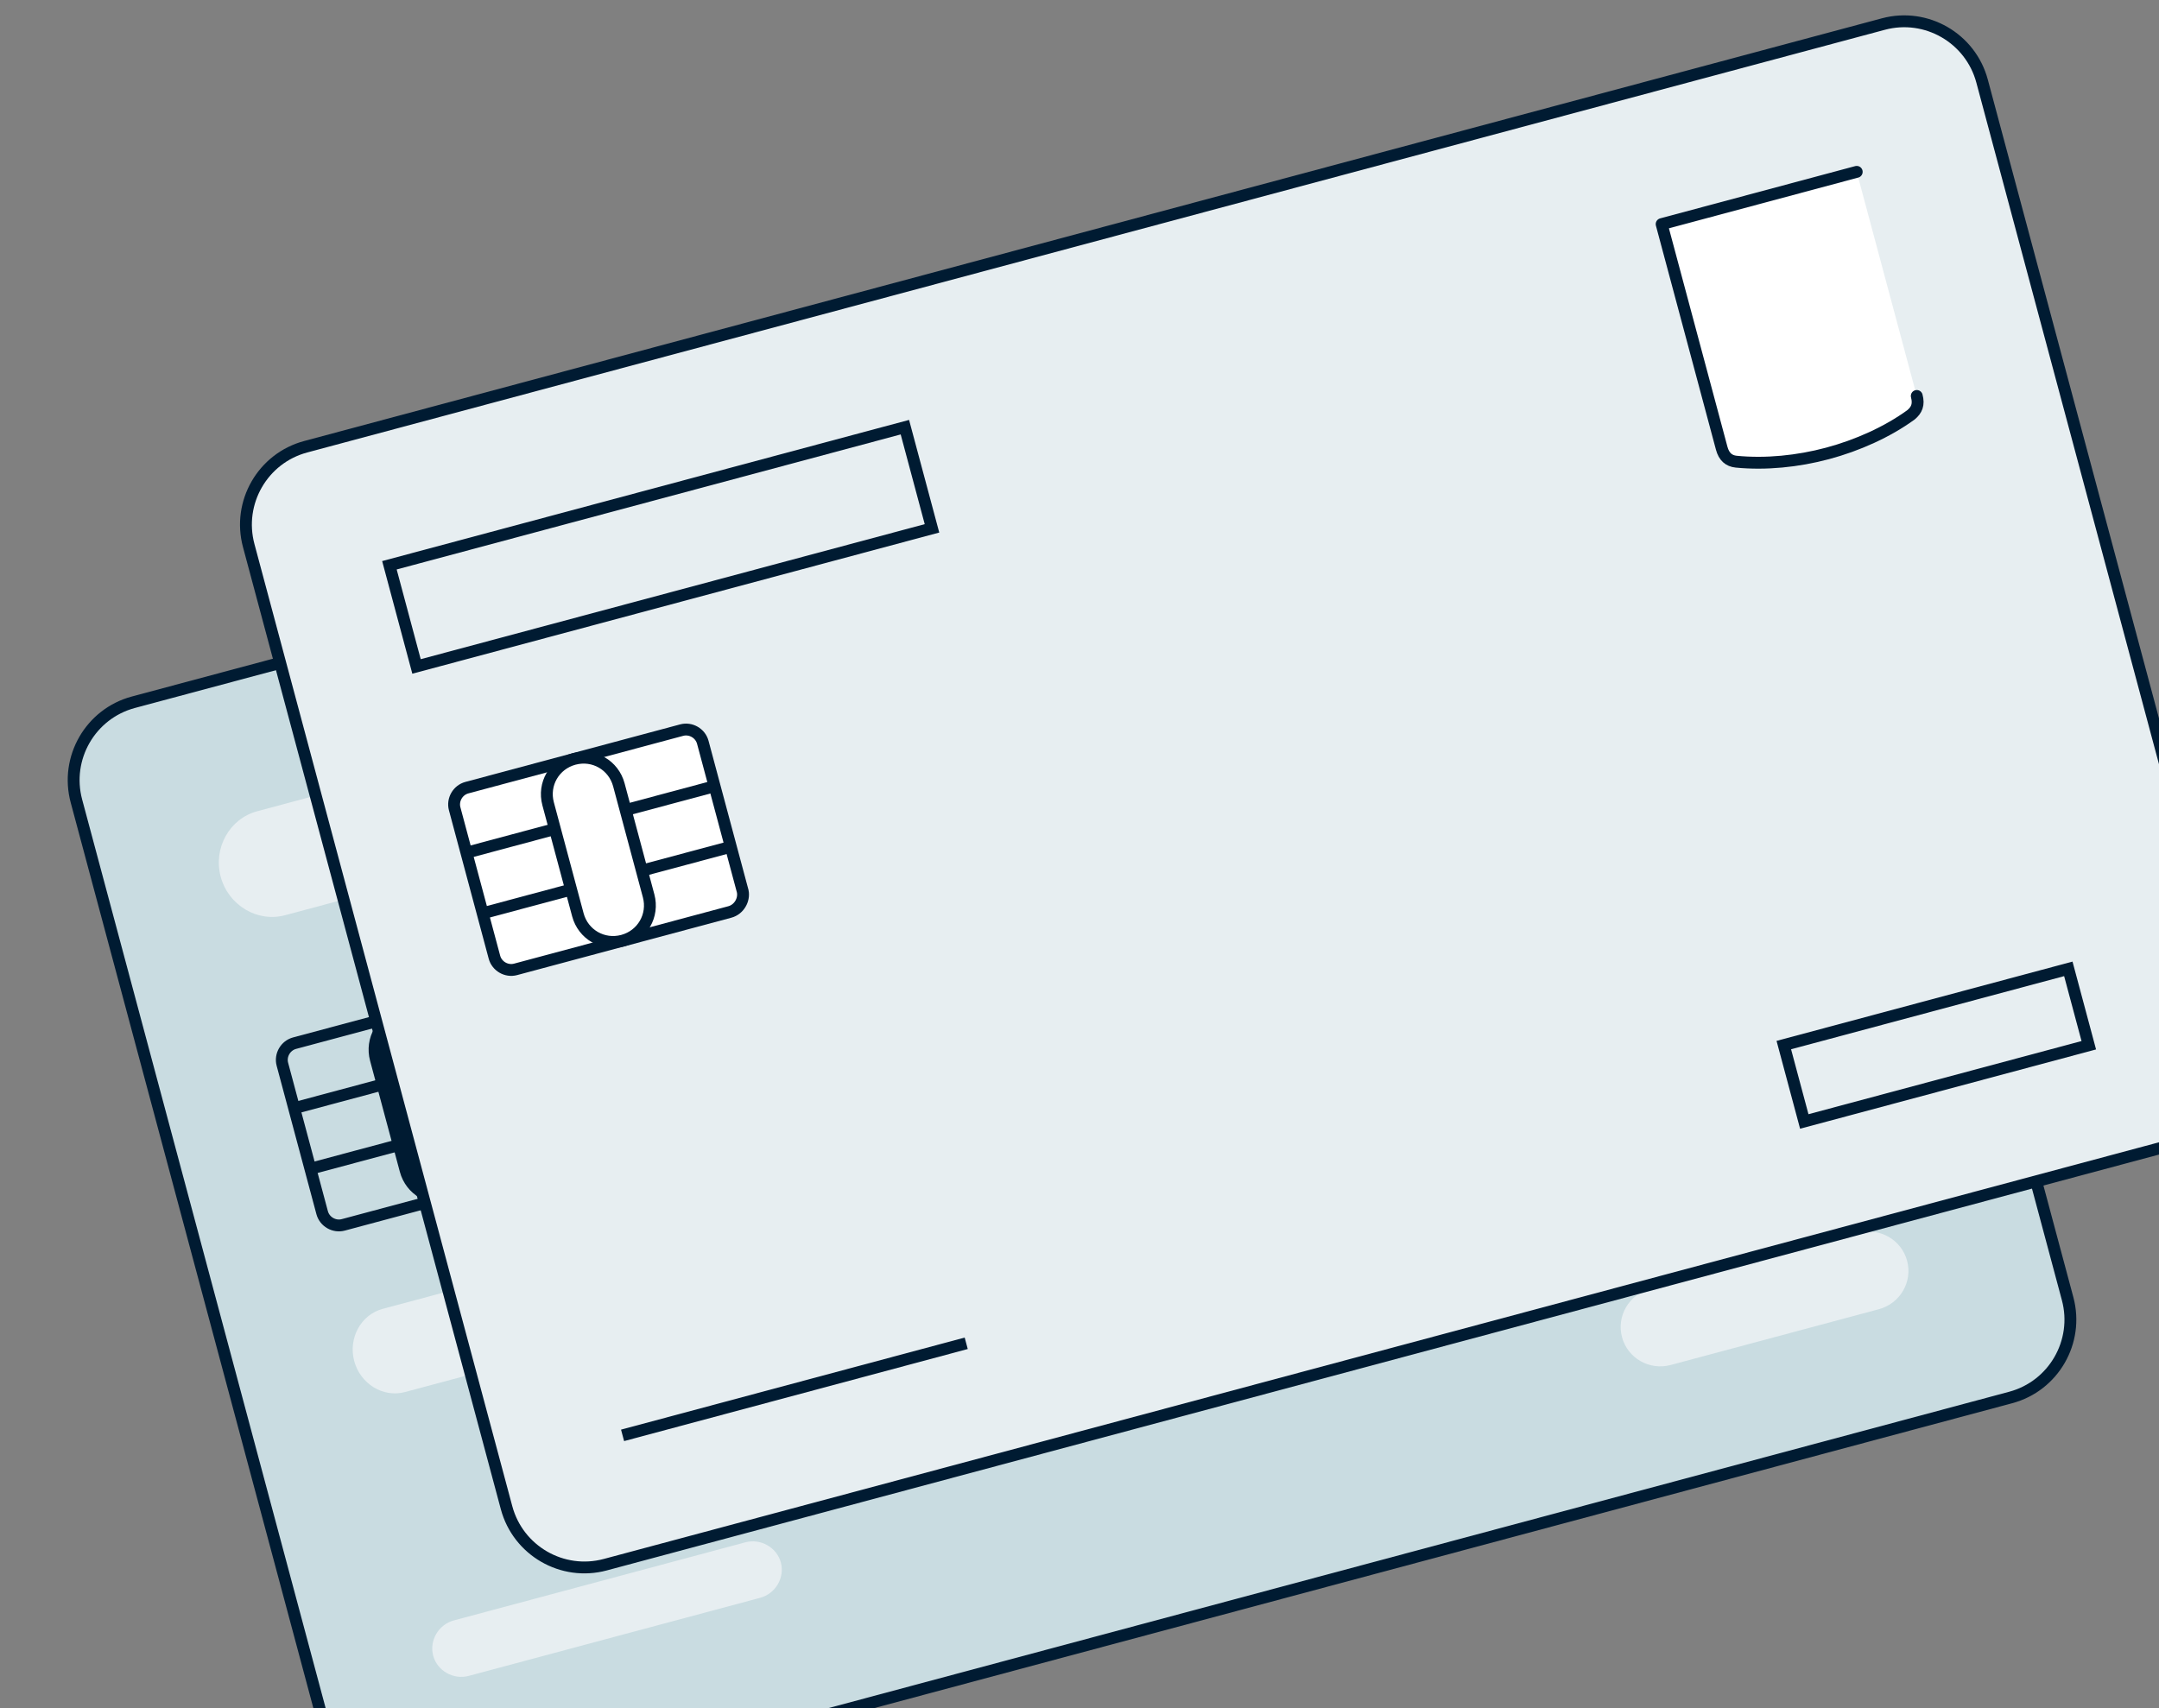
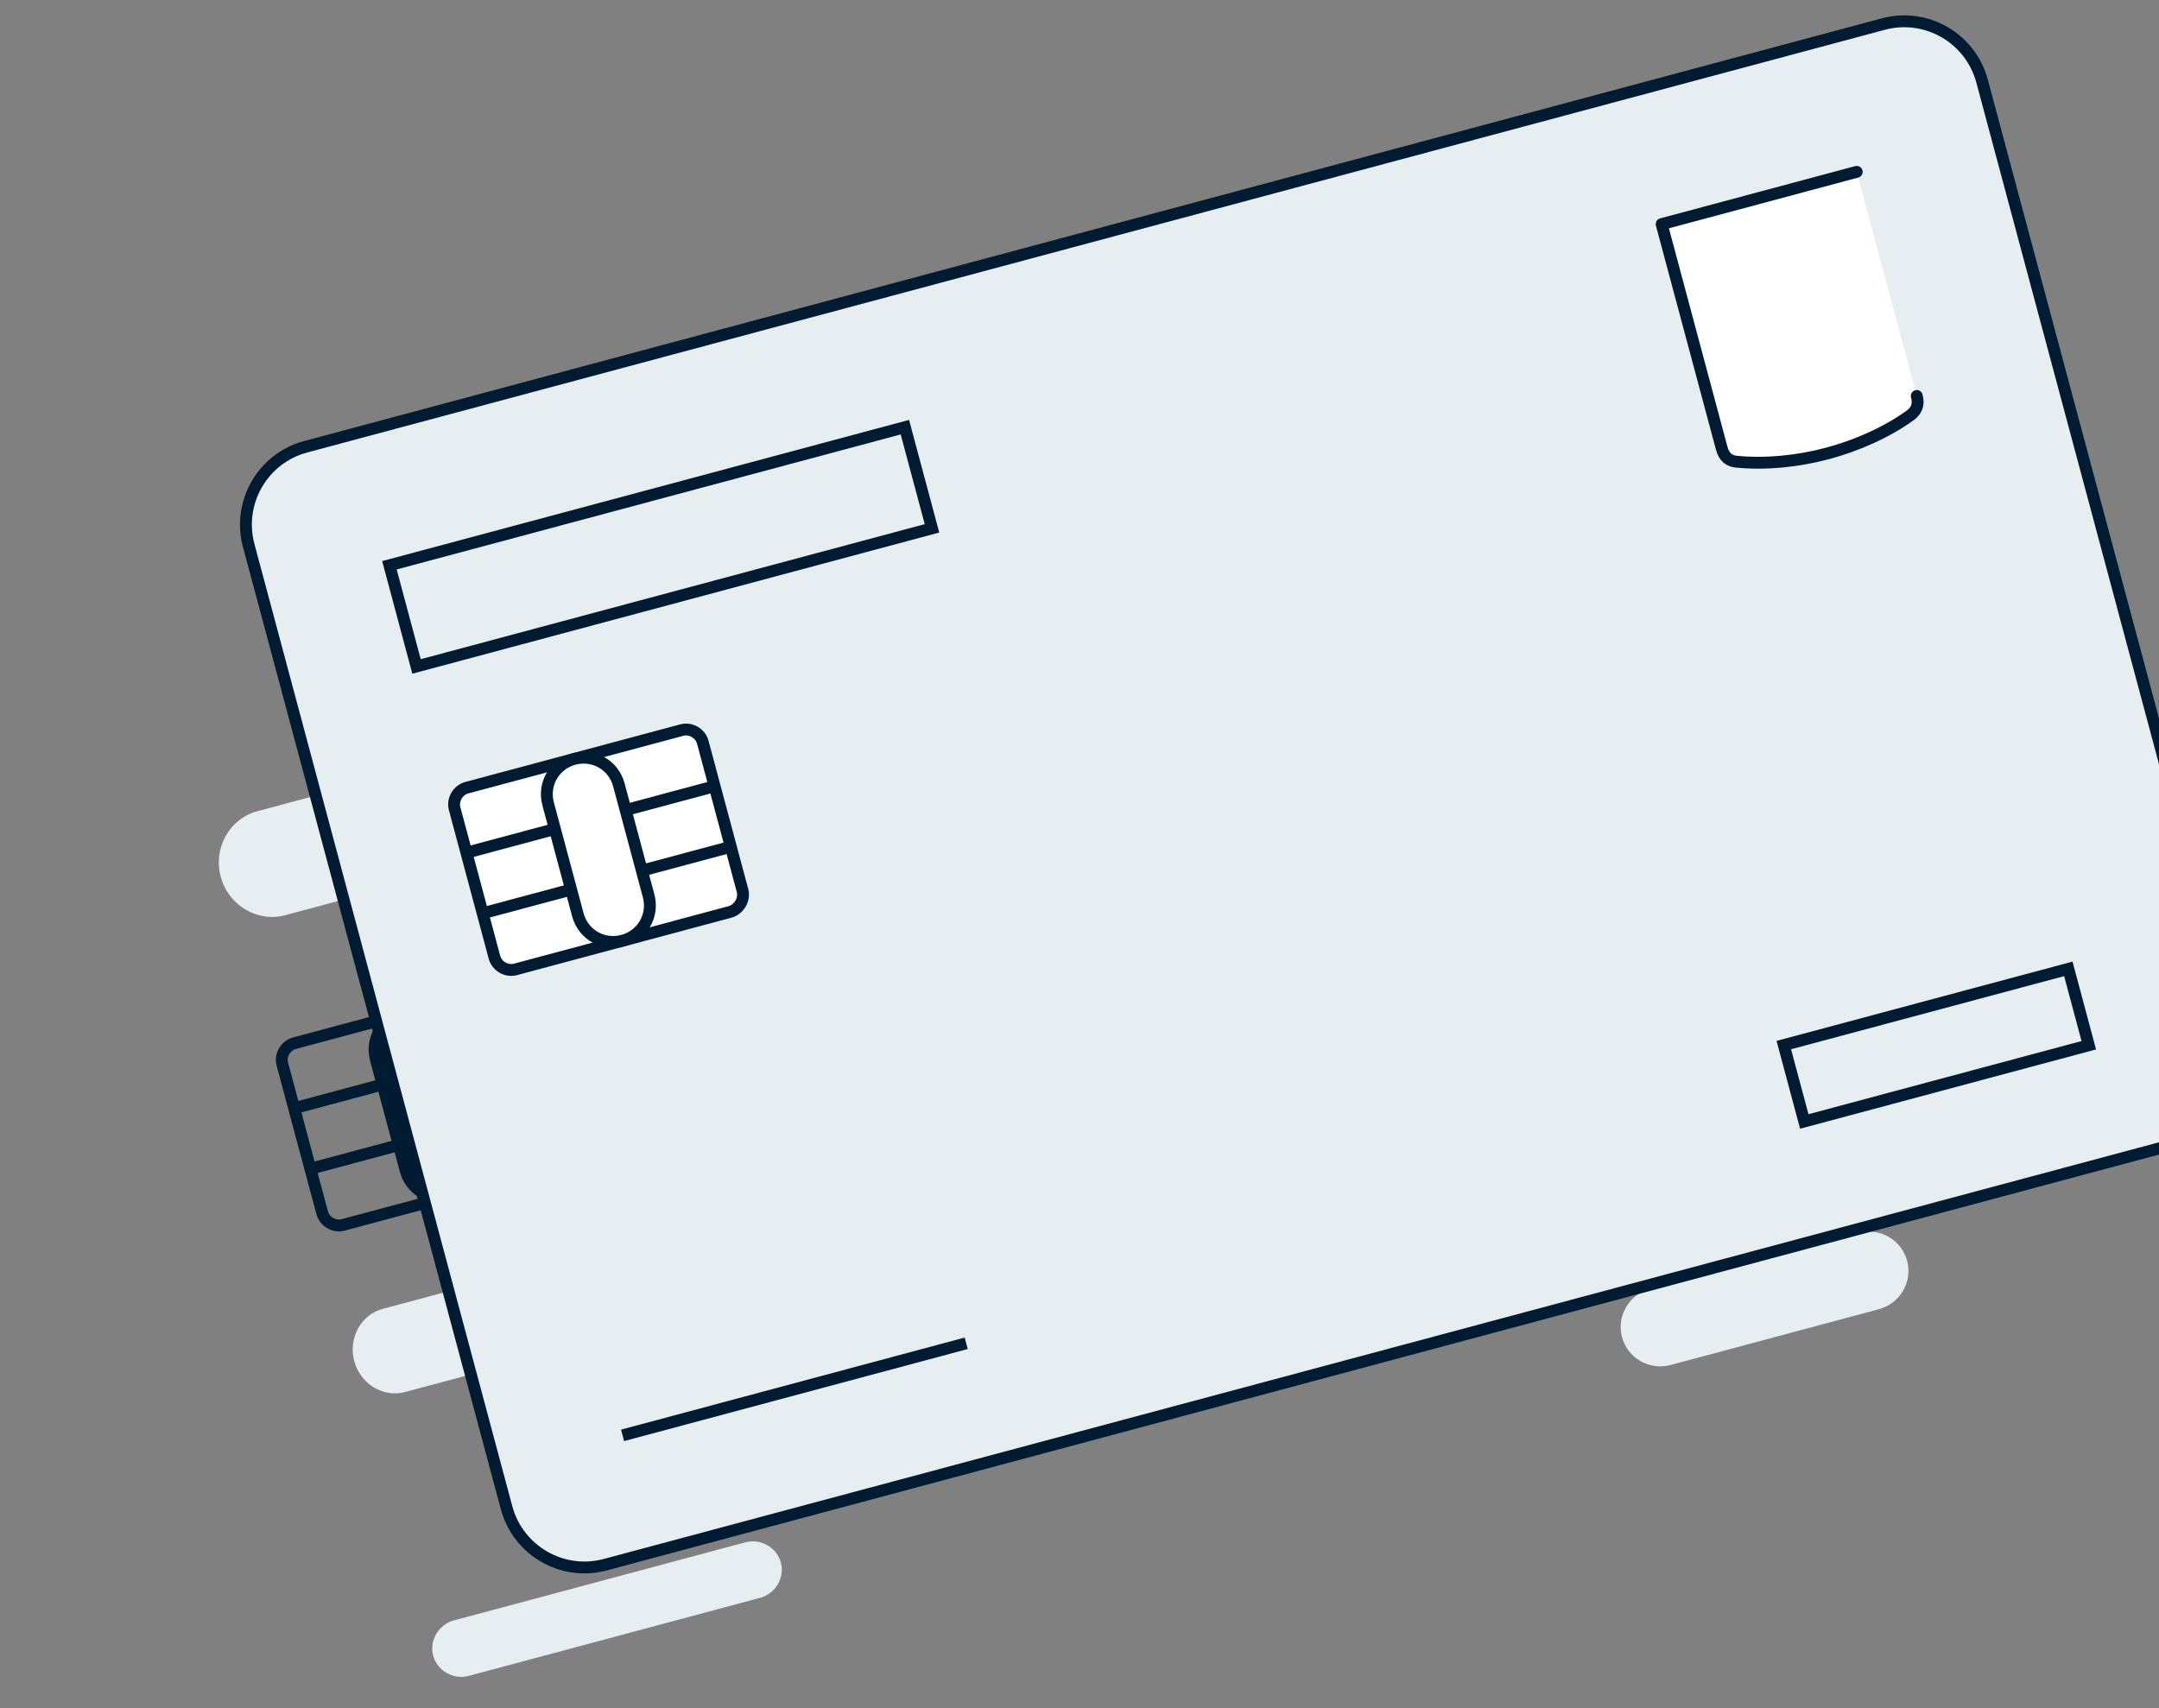
<svg xmlns="http://www.w3.org/2000/svg" width="182" height="144" viewBox="0 0 182 144" fill="none">
  <rect x="0" y="0" width="182" height="144" fill="#808080" stroke="none" />
-   <path d="M169.497 117.82L36.498 153.457C32.877 154.428 29.149 152.273 28.177 148.648L6.442 67.531C5.471 63.906 7.622 60.175 11.243 59.205L144.242 23.568C147.863 22.598 151.591 24.753 152.563 28.378L174.298 109.495C175.269 113.12 173.118 116.85 169.497 117.82Z" fill="#C9DCE1" stroke="#001B32" stroke-miterlimit="10" />
  <path d="M56.556 59.05L21.684 68.394C19.345 69.02 17.959 71.506 18.605 73.916C19.251 76.327 21.694 77.787 24.033 77.16L58.905 67.816C61.244 67.189 62.629 64.704 61.983 62.293C61.337 59.883 58.895 58.423 56.556 59.05Z" fill="#E7EEF1" />
  <path d="M52.082 112.553L34.138 117.361C32.302 117.853 30.377 116.677 29.86 114.749C29.344 112.82 30.423 110.84 32.259 110.348L50.202 105.54C52.038 105.048 53.964 106.223 54.48 108.152C54.997 110.081 53.918 112.061 52.082 112.553Z" fill="#E7EEF1" />
  <path d="M85.201 103.678L67.258 108.486C65.422 108.978 63.497 107.802 62.98 105.874C62.463 103.945 63.543 101.965 65.379 101.473L83.322 96.665C85.158 96.173 87.083 97.348 87.6 99.277C88.117 101.206 87.079 103.175 85.201 103.678Z" fill="#E7EEF1" />
  <path d="M118.321 94.804L100.378 99.612C98.541 100.104 96.616 98.928 96.1 97C95.583 95.071 96.662 93.091 98.498 92.599L116.442 87.791C118.278 87.299 120.203 88.474 120.719 90.403C121.236 92.332 120.157 94.312 118.321 94.804Z" fill="#E7EEF1" />
  <path d="M151.44 85.93L133.497 90.738C131.661 91.23 129.736 90.054 129.219 88.126C128.702 86.197 129.782 84.217 131.618 83.725L149.561 78.917C151.397 78.425 153.322 79.6 153.839 81.529C154.356 83.458 153.276 85.438 151.44 85.93Z" fill="#E7EEF1" />
  <path d="M62.828 130.031L38.26 136.614C36.967 136.96 36.175 138.312 36.516 139.588C36.858 140.863 38.22 141.637 39.514 141.291L64.082 134.708C65.375 134.362 66.167 133.01 65.826 131.734C65.484 130.459 64.121 129.684 62.828 130.031Z" fill="#E7EEF1" />
  <path d="M156.661 103.949L139.116 108.65C137.323 109.131 136.257 110.958 136.733 112.734C137.208 114.51 139.045 115.559 140.838 115.079L158.383 110.378C160.176 109.897 161.242 108.071 160.766 106.294C160.29 104.518 158.453 103.469 156.661 103.949Z" fill="#E7EEF1" />
  <path d="M47.002 98.427L28.939 103.266C28.172 103.472 27.362 103.005 27.157 102.239L23.805 89.728C23.599 88.962 24.067 88.152 24.834 87.947L42.939 83.095C43.706 82.89 44.516 83.357 44.721 84.123L48.085 96.677C48.236 97.412 47.769 98.221 47.002 98.427Z" stroke="#001B32" stroke-miterlimit="10" />
  <path d="M37.97 100.846C36.309 101.291 34.635 100.326 34.19 98.666L31.681 89.304C31.237 87.644 32.204 85.971 33.865 85.526C35.527 85.081 37.201 86.046 37.646 87.706L40.154 97.068C40.599 98.728 39.632 100.401 37.97 100.846Z" stroke="#001B32" stroke-miterlimit="10" />
  <path d="M24.797 93.43L32.252 91.432" stroke="#001B32" stroke-miterlimit="10" />
  <path d="M26.165 98.536L33.62 96.538" stroke="#001B32" stroke-miterlimit="10" />
  <path d="M38.216 89.834L45.671 87.836" stroke="#001B32" stroke-miterlimit="10" />
  <path d="M39.584 94.94L47.039 92.943" stroke="#001B32" stroke-miterlimit="10" />
  <path d="M147.089 55.042C147.283 55.766 147.087 56.228 146.602 56.632C144.615 58.077 142.087 59.21 139.574 59.883C137.061 60.557 134.348 60.828 131.862 60.582C131.251 60.517 130.839 60.172 130.645 59.448L125.582 40.554L142.026 36.148L147.089 55.042Z" fill="white" />
  <path d="M147.057 54.923C147.251 55.646 147.055 56.109 146.57 56.513C144.583 57.958 142.055 59.091 139.542 59.764C137.029 60.438 134.316 60.709 131.83 60.462C131.219 60.398 130.807 60.053 130.613 59.329L125.55 40.435L141.994 36.028" stroke="#001B32" stroke-miterlimit="10" stroke-linecap="round" stroke-linejoin="round" />
  <path d="M184.021 96.28L51.021 131.917C47.4 132.888 43.672 130.733 42.701 127.108L20.965 45.991C19.994 42.366 22.145 38.635 25.766 37.665L158.766 2.028C162.387 1.058 166.115 3.213 167.086 6.838L188.821 87.955C189.793 91.58 187.642 95.31 184.021 96.28Z" fill="#E7EEF1" stroke="#001B32" stroke-miterlimit="10" />
  <path d="M52.482 121.013L81.451 113.251" stroke="#001B32" stroke-miterlimit="10" />
  <path d="M76.28 36.014L32.827 47.657L35.112 56.187L78.565 44.544L76.28 36.014Z" stroke="#001B32" stroke-miterlimit="10" />
  <path d="M174.356 81.683L150.372 88.109L152.098 94.549L176.082 88.123L174.356 81.683Z" stroke="#001B32" stroke-miterlimit="10" />
  <path d="M61.525 76.886L43.462 81.726C42.696 81.932 41.886 81.465 41.68 80.699L38.328 68.188C38.123 67.421 38.591 66.612 39.358 66.406L57.463 61.555C58.23 61.35 59.04 61.817 59.245 62.583L62.609 75.137C62.76 75.871 62.292 76.681 61.525 76.886Z" fill="white" stroke="#001B32" stroke-miterlimit="10" />
  <path d="M52.494 79.306C50.832 79.751 49.158 78.786 48.714 77.126L46.205 67.764C45.76 66.104 46.727 64.431 48.389 63.986C50.05 63.541 51.724 64.506 52.169 66.166L54.678 75.528C55.122 77.188 54.155 78.861 52.494 79.306Z" fill="white" stroke="#001B32" stroke-miterlimit="10" />
  <path d="M39.32 71.89L46.775 69.892" stroke="#001B32" stroke-miterlimit="10" />
  <path d="M40.688 76.996L48.143 74.999" stroke="#001B32" stroke-miterlimit="10" />
  <path d="M52.739 68.294L60.194 66.296" stroke="#001B32" stroke-miterlimit="10" />
  <path d="M54.108 73.4L61.563 71.403" stroke="#001B32" stroke-miterlimit="10" />
  <path d="M161.58 33.383C161.774 34.106 161.579 34.569 161.093 34.973C159.106 36.418 156.579 37.551 154.065 38.224C151.552 38.898 148.839 39.169 146.353 38.922C145.743 38.858 145.33 38.512 145.136 37.789L140.074 18.895L156.518 14.488L161.58 33.383Z" fill="white" />
  <path d="M161.58 33.383C161.774 34.106 161.579 34.569 161.093 34.973C159.106 36.418 156.579 37.551 154.065 38.224C151.552 38.898 148.839 39.169 146.353 38.922C145.743 38.858 145.33 38.512 145.136 37.789L140.074 18.895L156.518 14.488" stroke="#001B32" stroke-miterlimit="10" stroke-linecap="round" stroke-linejoin="round" />
</svg>